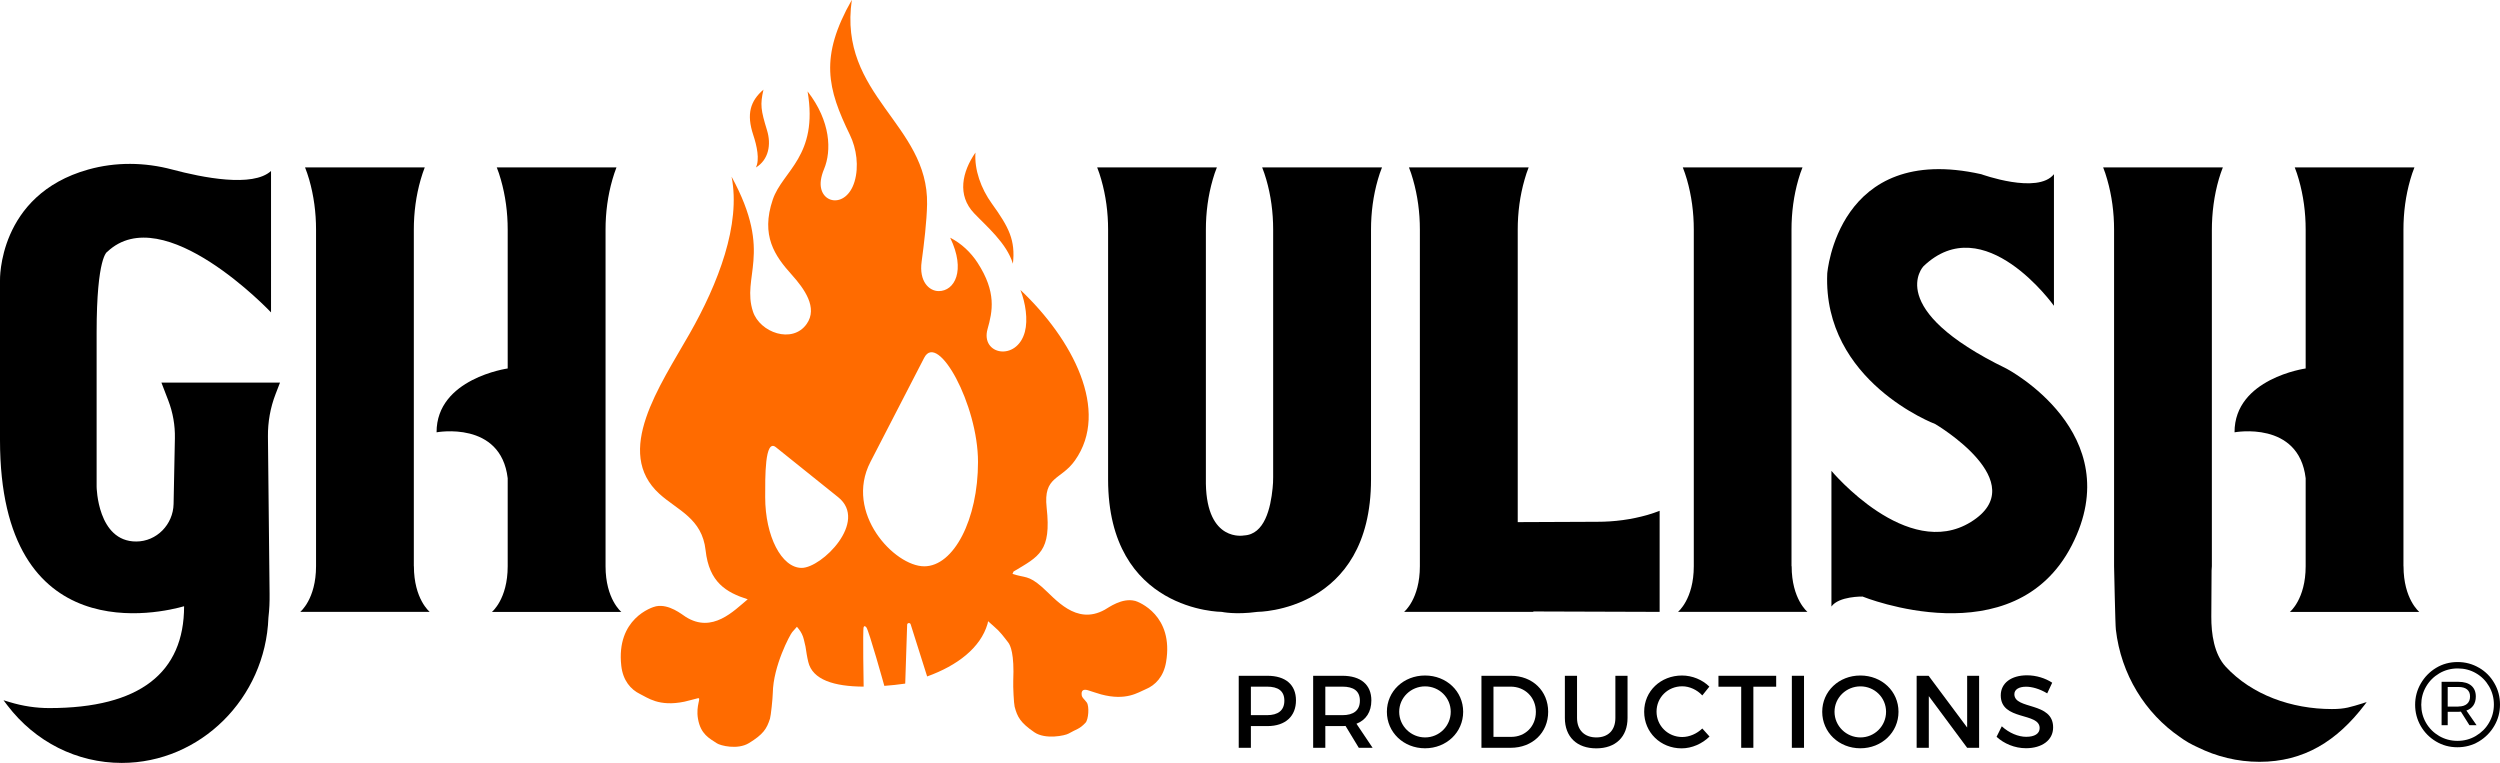
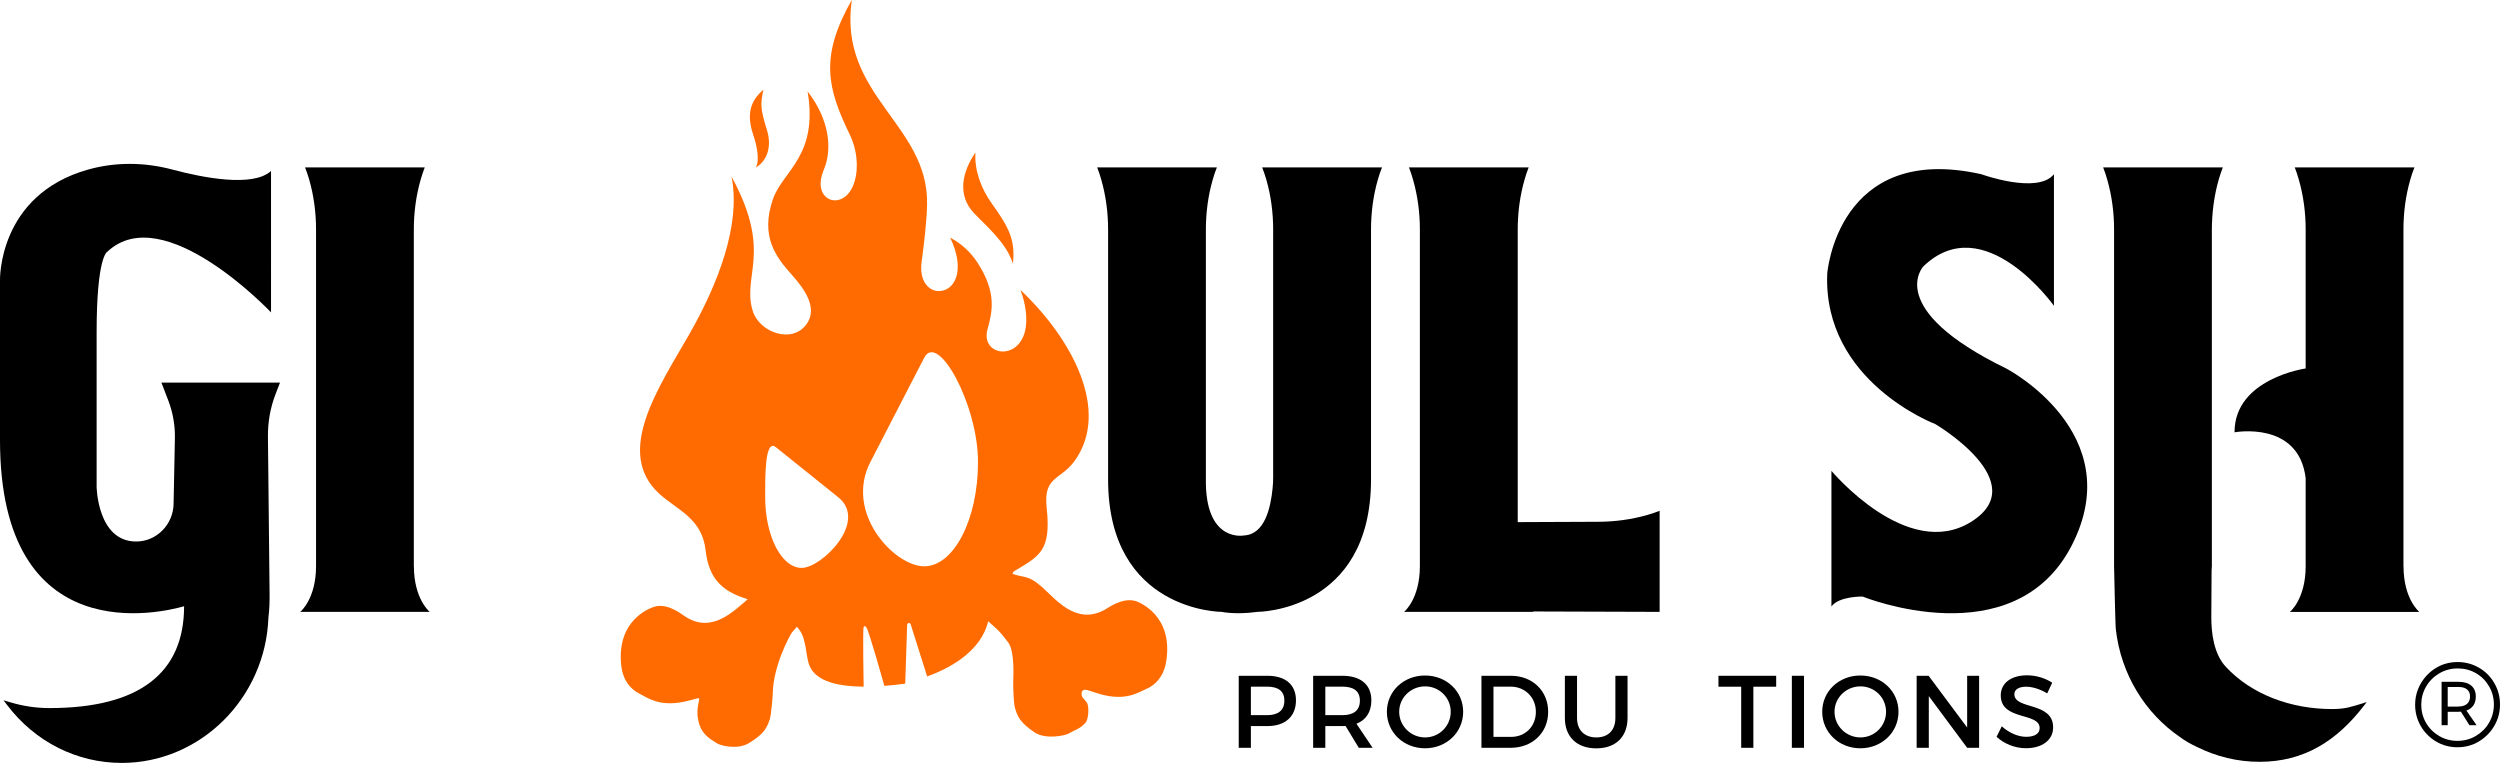
<svg xmlns="http://www.w3.org/2000/svg" id="Capa_2" data-name="Capa 2" viewBox="0 0 363.8 111.02">
  <defs>
    <style>      .cls-1 {        fill: #ff6b00;      }    </style>
  </defs>
  <g id="Layer_1" data-name="Layer 1">
    <g>
      <g>
        <path d="M184.44,98.34c2.63,0,4.15,1.3,4.15,3.58s-1.51,3.74-4.15,3.74h-2.41v3.16h-1.77v-10.48h4.18Zm-2.41,5.73h2.34c1.62,0,2.53-.69,2.53-2.11s-.91-2.04-2.53-2.04h-2.34v4.15Z" />
        <path d="M195.83,105.64c-.15,.02-.31,.02-.48,.02h-2.49v3.16h-1.77v-10.48h4.25c2.68,0,4.22,1.3,4.22,3.58,0,1.68-.78,2.86-2.17,3.4l2.35,3.5h-2.01l-1.92-3.17Zm-.48-1.57c1.62,0,2.54-.69,2.54-2.11s-.93-2.04-2.54-2.04h-2.49v4.15h2.49Z" />
-         <path d="M212.92,103.58c0,2.99-2.43,5.31-5.55,5.31s-5.55-2.32-5.55-5.31,2.43-5.28,5.55-5.28,5.55,2.29,5.55,5.28Zm-9.31,0c0,2.08,1.72,3.73,3.77,3.73s3.73-1.65,3.73-3.73-1.68-3.7-3.73-3.7-3.77,1.62-3.77,3.7Z" />
+         <path d="M212.92,103.58c0,2.99-2.43,5.31-5.55,5.31s-5.55-2.32-5.55-5.31,2.43-5.28,5.55-5.28,5.55,2.29,5.55,5.28Zm-9.31,0c0,2.08,1.72,3.73,3.77,3.73s3.73-1.65,3.73-3.73-1.68-3.7-3.73-3.7-3.77,1.62-3.77,3.7" />
        <path d="M219.87,98.34c3.14,0,5.42,2.2,5.42,5.24s-2.29,5.24-5.46,5.24h-4.25v-10.48h4.3Zm-2.53,8.89h2.57c2.04,0,3.59-1.51,3.59-3.64s-1.6-3.67-3.67-3.67h-2.5v7.31Z" />
        <path d="M236.84,104.48c0,2.74-1.72,4.42-4.55,4.42s-4.57-1.68-4.57-4.42v-6.14h1.77v6.14c0,1.77,1.09,2.83,2.81,2.83s2.77-1.05,2.77-2.83v-6.14h1.77v6.14Z" />
-         <path d="M248.75,99.91l-1.03,1.29c-.76-.82-1.86-1.33-2.92-1.33-2.1,0-3.74,1.62-3.74,3.68s1.65,3.7,3.74,3.7c1.05,0,2.13-.48,2.92-1.24l1.05,1.17c-1.06,1.05-2.57,1.72-4.06,1.72-3.07,0-5.45-2.32-5.45-5.33s2.41-5.27,5.51-5.27c1.48,0,2.96,.61,3.98,1.62Z" />
        <path d="M255.15,99.93v8.89h-1.77v-8.89h-3.31v-1.59h8.4v1.59h-3.32Z" />
        <path d="M260.75,108.82v-10.48h1.77v10.48h-1.77Z" />
        <path d="M276.27,103.58c0,2.99-2.43,5.31-5.55,5.31s-5.55-2.32-5.55-5.31,2.43-5.28,5.55-5.28,5.55,2.29,5.55,5.28Zm-9.31,0c0,2.08,1.72,3.73,3.77,3.73s3.73-1.65,3.73-3.73-1.68-3.7-3.73-3.7-3.77,1.62-3.77,3.7Z" />
        <path d="M286.26,108.82l-5.58-7.52v7.52h-1.77v-10.48h1.74l5.61,7.53v-7.53h1.74v10.48h-1.74Z" />
        <path d="M298.64,99.34l-.73,1.56c-1.14-.69-2.27-.97-3.07-.97-1.03,0-1.71,.39-1.71,1.09,0,2.29,5.66,1.06,5.64,4.84,0,1.87-1.65,3.02-3.95,3.02-1.65,0-3.2-.67-4.28-1.66l.76-1.53c1.08,.99,2.42,1.53,3.55,1.53,1.23,0,1.96-.46,1.96-1.27,0-2.34-5.66-1.03-5.66-4.76,0-1.8,1.54-2.92,3.82-2.92,1.36,0,2.69,.43,3.67,1.08Z" />
      </g>
      <g>
        <g>
-           <path d="M260.7,82.4V33.4c0-2.46,.32-4.92,1-7.28,.18-.61,.37-1.21,.6-1.76h-17.42c.22,.55,.42,1.15,.6,1.76,.68,2.37,1,4.82,1,7.28v48.99c0,4.8-2.3,6.65-2.3,6.65h18.84s-2.3-1.86-2.3-6.65Z" />
          <path d="M239.75,74.93c-2.37,.68-4.82,1-7.28,1l-11.61,.05V33.4c0-2.46,.32-4.92,1-7.28,.17-.61,.37-1.21,.59-1.76h-17.42c.22,.55,.42,1.15,.59,1.76,.68,2.37,1,4.82,1,7.28v48.99c0,4.8-2.3,6.65-2.3,6.65h18.84s-.02-.02-.06-.06l18.41,.06v-14.71c-.55,.22-1.15,.42-1.76,.6Z" />
          <g>
            <path d="M60.22,82.4V33.4c0-2.46,.32-4.92,1-7.28,.18-.61,.37-1.21,.59-1.76h-17.42c.22,.55,.42,1.15,.6,1.76,.68,2.37,1,4.82,1,7.28v48.99c0,4.8-2.3,6.65-2.3,6.65h18.84s-2.3-1.86-2.3-6.65Z" />
-             <path d="M88.12,82.4V33.4c0-2.46,.32-4.92,1-7.28,.18-.61,.37-1.21,.59-1.76h-17.42c.22,.55,.42,1.15,.59,1.76,.68,2.37,1,4.82,1,7.28v20.22s-10.37,1.45-10.35,9.29c0,0,9.35-1.74,10.35,6.68v12.81c0,4.8-2.3,6.65-2.3,6.65h18.84s-2.3-1.86-2.3-6.65Z" />
          </g>
          <path d="M193.39,24.36h-9.72c.22,.54,.41,1.13,.59,1.73,.69,2.37,1.01,4.84,1.01,7.31v36.03c0,.54-.02,1.08-.08,1.62-.29,2.9-1.16,6.73-4.17,6.87,0,0-5.39,1.07-5.54-7.52V33.4c0-2.47,.32-4.93,1.01-7.31,.17-.6,.37-1.19,.59-1.73h-17.42c.22,.55,.42,1.15,.59,1.76,.68,2.37,1,4.82,1,7.28v36.37c0,19.27,16.54,19.27,16.54,19.27,0,0-.1-.08-.26-.25l.26,.25s1.96,.44,5.18,0c0,0,16.54,0,16.54-19.27V33.4c0-2.46,.32-4.92,1-7.28,.18-.61,.37-1.21,.6-1.76h-7.71Z" />
          <path d="M298.89,25.36v19.14s-10.15-14.25-19-5.74c0,0-5.83,6.17,12.09,14.88,0,0,17.92,9.36,9.5,25.73-8.42,16.37-30.44,7.44-30.44,7.44,0,0-3.45-.07-4.53,1.45v-19.74s11.01,13.18,20.29,7.44c9.28-5.74-5.18-14.25-5.18-14.25,0,0-16.37-6.17-15.72-21.9,0,0,1.47-19.14,22.41-14.46,0,0,8.2,2.98,10.58,0Z" />
          <path d="M40.74,55.68H23.49l1,2.6c.67,1.75,1,3.62,.96,5.5l-.19,9.56c-.06,2.98-2.46,5.46-5.44,5.46-5.65,.01-5.76-7.96-5.76-7.96v-22.44c0-11.14,1.55-11.76,1.55-11.76,8.2-7.74,23.83,8.82,23.83,8.82V24.88c-2.65,2.43-9.99,.96-14.38-.21-4-1.07-8.23-1.12-12.22,0C-.35,28.37,0,40.82,0,40.82v23.21C0,94.92,23.61,89.14,26.79,88.22c0,9.65-6.42,14.82-19.61,14.82-1.93,0-3.87-.29-5.78-.87l-.89-.27,.56,.74c4.06,5.33,10.13,8.38,16.65,8.38,11.42,0,20.91-9.41,21.34-21.13,.15-1.31,.18-2.29,.17-3.46l-.24-22.91c-.02-2.11,.35-4.2,1.11-6.17l.64-1.66Z" />
          <g>
            <path d="M349.75,82.4V33.4c0-2.46,.32-4.92,1-7.28,.18-.61,.37-1.21,.6-1.76h-17.42c.22,.55,.42,1.15,.59,1.76,.68,2.37,1,4.82,1,7.28v20.22s-10.37,1.45-10.35,9.29c0,0,9.35-1.74,10.35,6.68v12.81c0,4.8-2.3,6.65-2.3,6.65h18.84s-2.3-1.86-2.3-6.65Z" />
            <path d="M343.95,102.31c-1.91,.58-2.67,.87-4.61,.87-5.88,0-11.67-2.07-15.45-6.16-1.7-1.84-2.11-4.78-2.1-7.29l.04-6.71c.02-.2,.04-.41,.04-.63V33.53c0-2.54,.32-5.07,1.03-7.51,.17-.57,.36-1.14,.57-1.66h-17.42c.22,.55,.42,1.15,.59,1.76,.68,2.37,1,4.82,1,7.28v48.99h0s.18,8.8,.26,9.23c.75,6.52,4.27,12.17,9.32,15.63,.79,.58,1.65,1.08,2.58,1.49,2.73,1.35,5.78,2.12,9,2.12,6.47,0,11.29-3.03,15.32-8.32l.28-.37-.45,.13Z" />
          </g>
          <path d="M360.75,97.17c.94,.55,1.69,1.3,2.23,2.25,.55,.95,.82,1.98,.82,3.1s-.27,2.14-.82,3.09c-.55,.95-1.3,1.71-2.24,2.28-.95,.57-1.99,.85-3.14,.85s-2.17-.28-3.11-.84c-.94-.56-1.68-1.31-2.23-2.26-.54-.95-.81-1.98-.81-3.08s.27-2.14,.82-3.09c.55-.95,1.29-1.71,2.23-2.28,.94-.57,1.99-.85,3.13-.85s2.17,.28,3.11,.83Zm-.46,9.92c.81-.48,1.46-1.12,1.92-1.93,.47-.81,.7-1.69,.7-2.64s-.23-1.83-.7-2.64c-.47-.81-1.1-1.45-1.9-1.91-.8-.47-1.69-.7-2.66-.7s-1.88,.24-2.69,.72c-.81,.48-1.45,1.12-1.92,1.93-.47,.81-.7,1.69-.7,2.64s.23,1.82,.69,2.62c.46,.8,1.1,1.44,1.91,1.92,.81,.47,1.7,.71,2.67,.71s1.87-.24,2.68-.72Zm-.36-4.45c-.23,.35-.57,.6-1.02,.76l1.48,2.13h-1.04l-1.24-1.97c-.07,.01-.19,.02-.35,.02h-1.57v1.95h-.89v-6.31h2.46c.81,0,1.44,.19,1.87,.56,.43,.37,.65,.9,.65,1.58,0,.51-.12,.94-.35,1.29Zm-2.17,.17c.53,0,.95-.13,1.24-.38,.29-.26,.44-.61,.44-1.08s-.15-.79-.44-1.03c-.29-.24-.71-.35-1.24-.35h-1.57v2.85h1.57Z" />
        </g>
        <g>
          <path class="cls-1" d="M109.99,24.38c1.87-1.13,2.26-3.36,1.63-5.41-.91-2.98-1.02-3.73-.52-5.93-1.91,1.65-2.5,3.53-1.49,6.59,.53,1.59,.97,3.61,.38,4.76Z" />
          <path class="cls-1" d="M147.4,38.38c.38-3.43-.57-5.29-3.07-8.76-1.58-2.18-2.56-4.94-2.38-7.42-1.94,2.81-2.7,6.2-.2,8.83,1.77,1.87,4.75,4.35,5.65,7.35Z" />
          <path class="cls-1" d="M165.17,87.44c-1.89-.49-3.83,.97-4.41,1.29-4.21,2.33-7.22-1.64-9.13-3.31-2.02-1.77-2.44-1.28-4.29-1.91l.08-.18,.07-.16c3.71-2.22,5.52-2.91,4.82-9.29-.51-4.65,2.06-3.96,4.12-6.88,5.12-7.23-.34-17.64-7.94-24.81,.75,1.89,1.12,4.33,.65,6.1-1.16,4.34-6.49,3.36-5.43-.41,.73-2.58,1.32-5.36-1.45-9.64-.99-1.52-2.35-2.81-3.99-3.65,2.32,4.81,.62,7.78-1.67,7.77-1.38,0-2.89-1.38-2.48-4.31,.34-2.49,.75-5.91,.79-8.33,.21-11.67-12.97-15.82-10.95-29.74-4.75,8.34-3.54,12.93-.28,19.65,.97,1.99,1.33,4.61,.67,6.81-1.23,4.07-5.38,3.21-4.89-.25,.07-.47,.21-1,.46-1.59,1.1-2.65,.99-6.93-2.4-11.3,1.6,9.44-3.63,11.54-5.06,15.73-1.79,5.27,.31,8.23,2.74,10.93,1.85,2.06,3.85,4.82,2.19,7.18-2.08,2.96-6.82,1.25-7.82-1.81-.83-2.54-.14-4.62,.07-7.38,.23-2.89-.07-6.54-3.18-12.24,1.37,6.95-1.93,15.52-6.12,22.87-4.35,7.64-11.06,17.21-4.38,23.29,2.65,2.4,6.21,3.56,6.72,8.21,.51,4.67,3,6.13,6.13,7.13-2.02,1.67-5.14,5.01-9.02,2.56-.56-.35-2.42-1.92-4.33-1.54-.6,.12-5.82,1.81-5.05,8.66,.24,2.13,1.37,3.45,2.74,4.11,1.08,.51,2.71,1.88,6.44,1.11,.66-.14,1.3-.35,1.96-.5,.57-.13-.32,.99,.02,2.98,.39,2.27,1.67,2.86,2.76,3.58,.5,.33,2.99,.98,4.65-.03,2.1-1.28,2.6-2.09,3.07-3.56,.13-.4,.39-2.9,.41-3.75,.06-3.91,2.49-8.46,2.83-8.85,.23-.26,.45-.52,.68-.77l.26,.32c.36,.45,.62,.98,.75,1.54l.24,1.03c.11,.73,.22,1.48,.4,2.22,.61,2.6,3.75,3.58,8.06,3.6,0,0-.15-8.3,0-8.66,.1-.24,.26-.12,.39,.03,.36,.4,2.62,8.52,2.62,8.52,.98-.08,1.98-.17,3.04-.33l.28-8.56c0-.29,.42-.35,.51-.07l2.4,7.59c4.38-1.58,7.77-4.16,8.79-7.66,.04-.13,.05-.25,.08-.38,.31,.29,.62,.57,.94,.84,.78,.65,1.38,1.47,1.99,2.26,.32,.41,.9,1.66,.73,5.56-.04,.85,.09,3.36,.2,3.77,.39,1.5,.84,2.34,2.87,3.73,1.6,1.1,4.48,.49,4.99,.19,1.13-.66,1.56-.61,2.46-1.58,.43-.46,.57-2.38,.18-2.94-.16-.23-.37-.43-.55-.65-.08-.11-.16-.24-.18-.36-.14-.83,.32-.94,.88-.78,.65,.19,1.28,.44,1.93,.61,3.67,.98,5.38-.29,6.49-.75,1.41-.58,2.61-1.83,2.97-3.95,1.15-6.8-3.97-8.77-4.56-8.93Zm-48.51-4.8c-2.93,0-5.31-4.62-5.31-10.29,0-2.84-.08-8.59,1.56-7.27l9.06,7.27c4.42,3.54-2.39,10.29-5.31,10.29Zm17.83-.23c-4.31,0-11.66-7.75-7.83-15.18l7.83-15.17c1.98-3.83,7.83,6.82,7.83,15.17s-3.52,15.18-7.83,15.18Z" />
        </g>
      </g>
    </g>
  </g>
</svg>